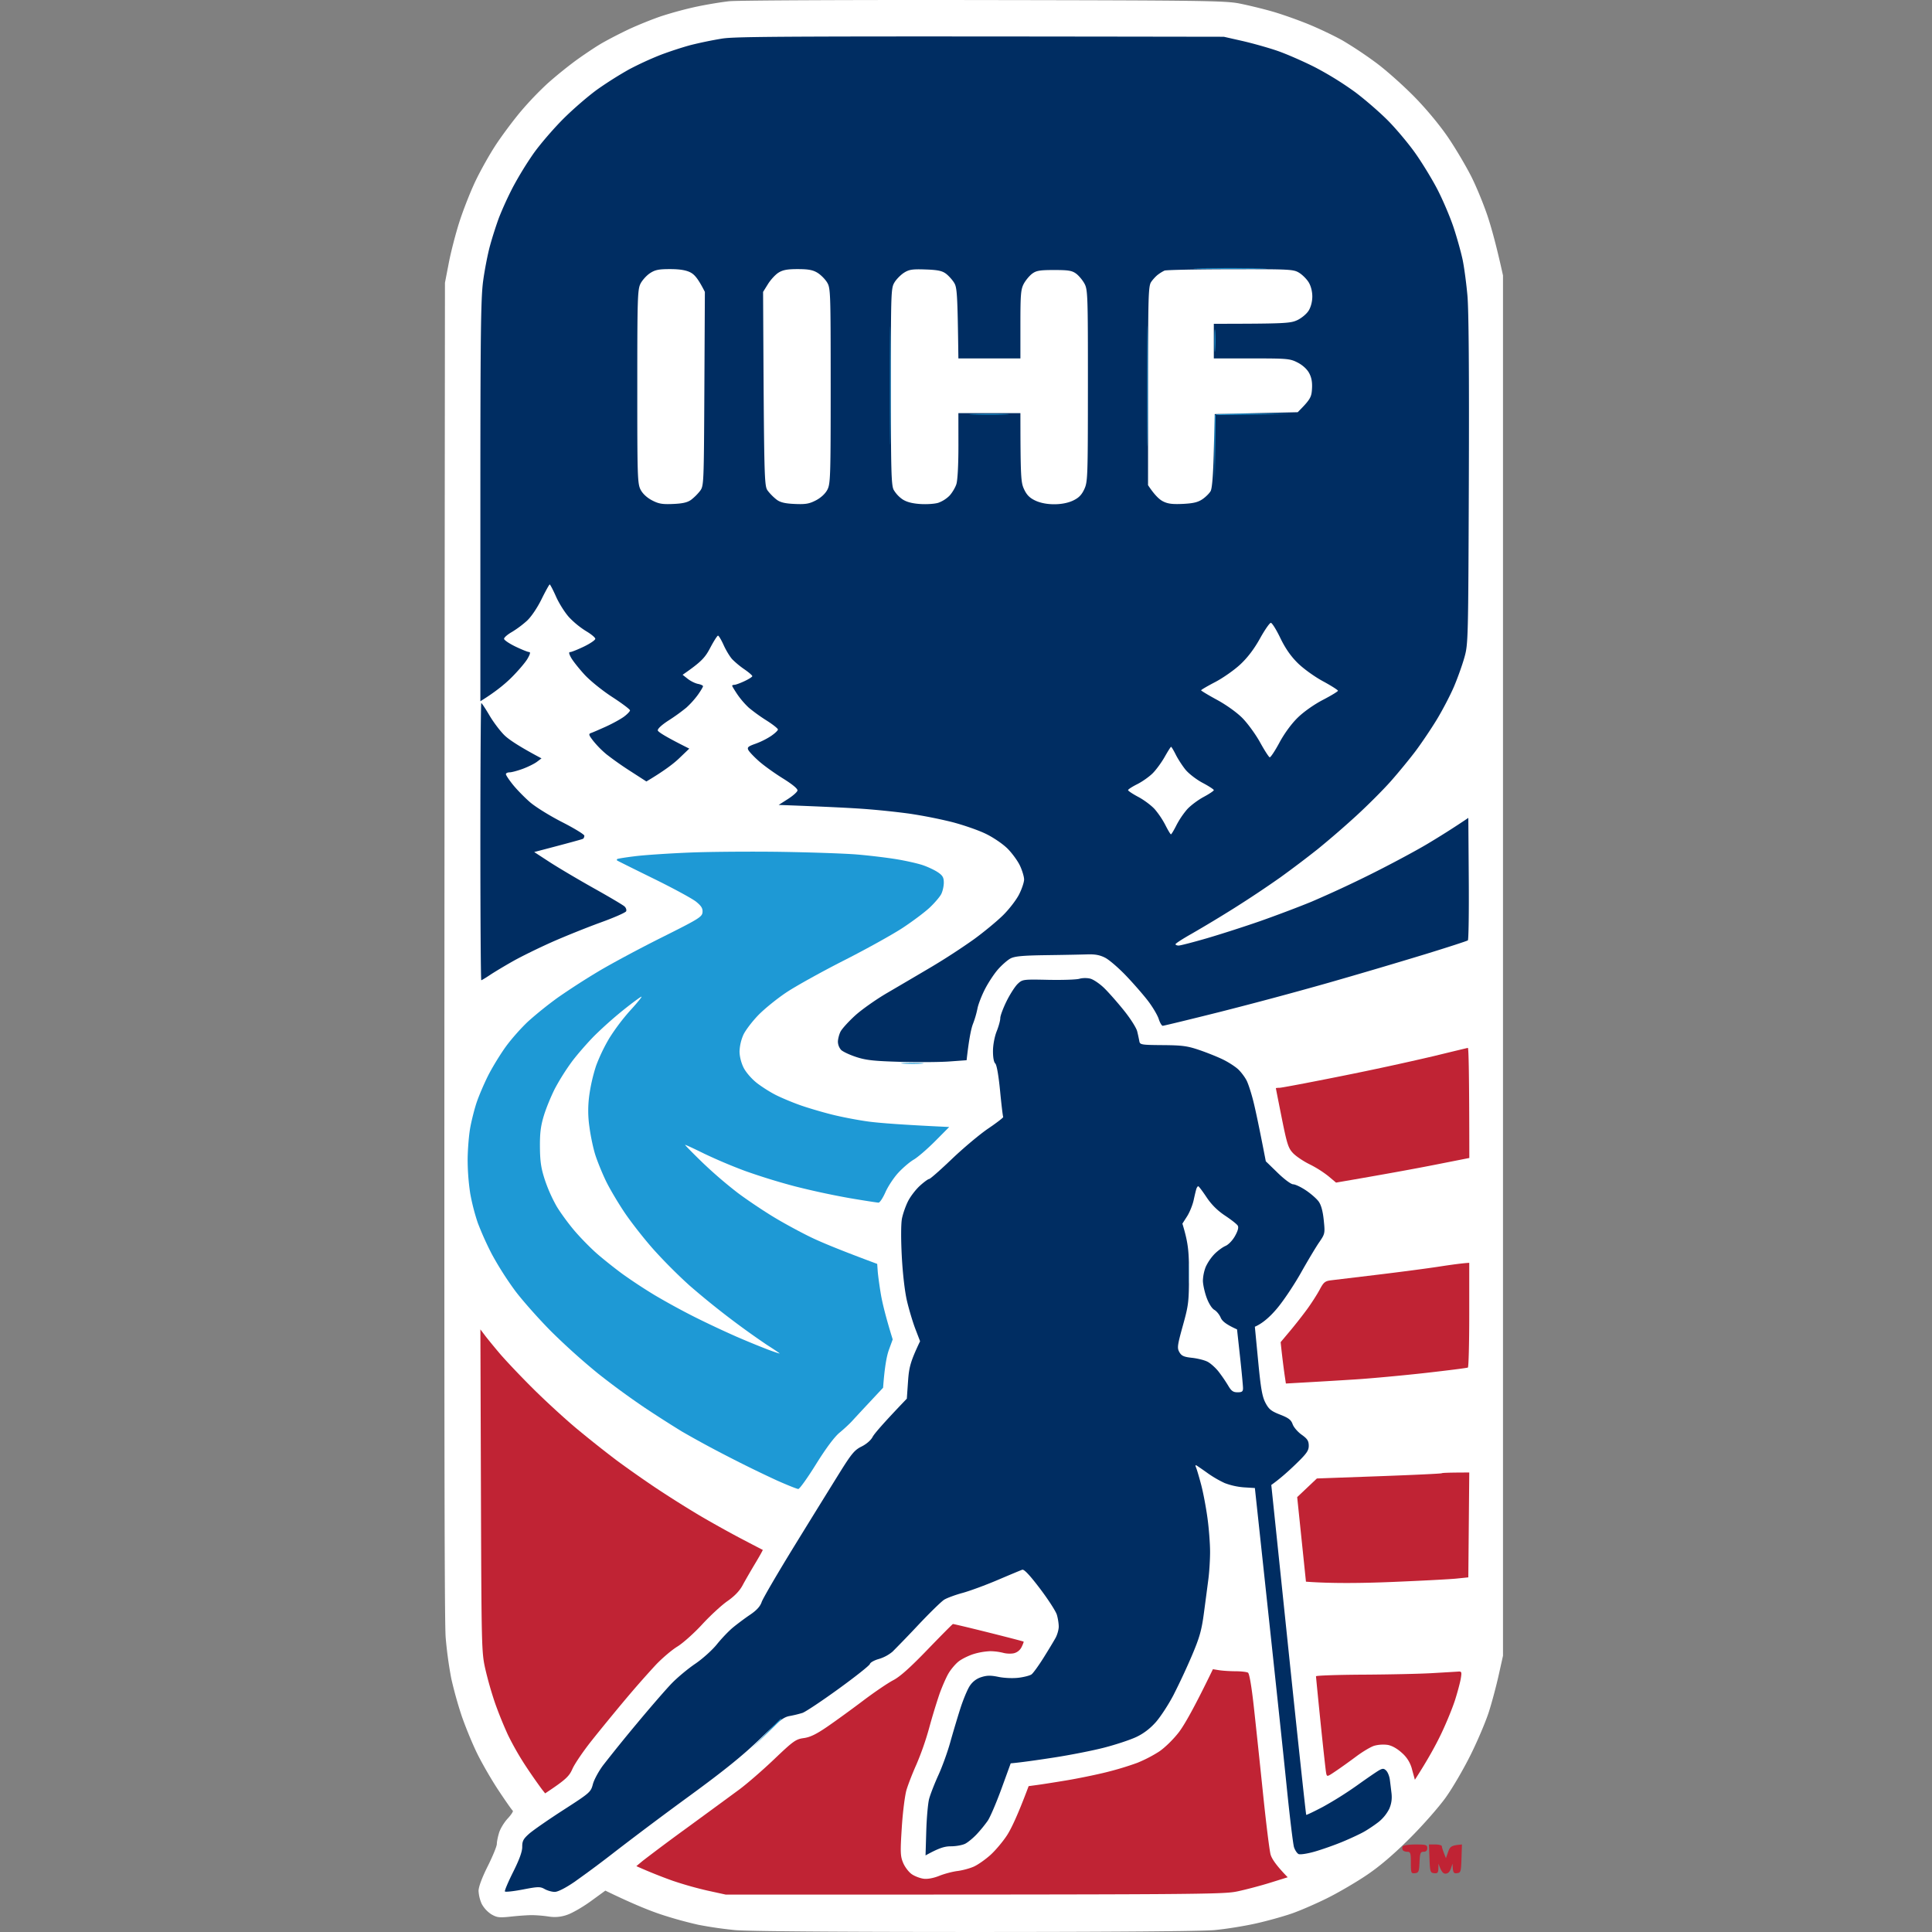
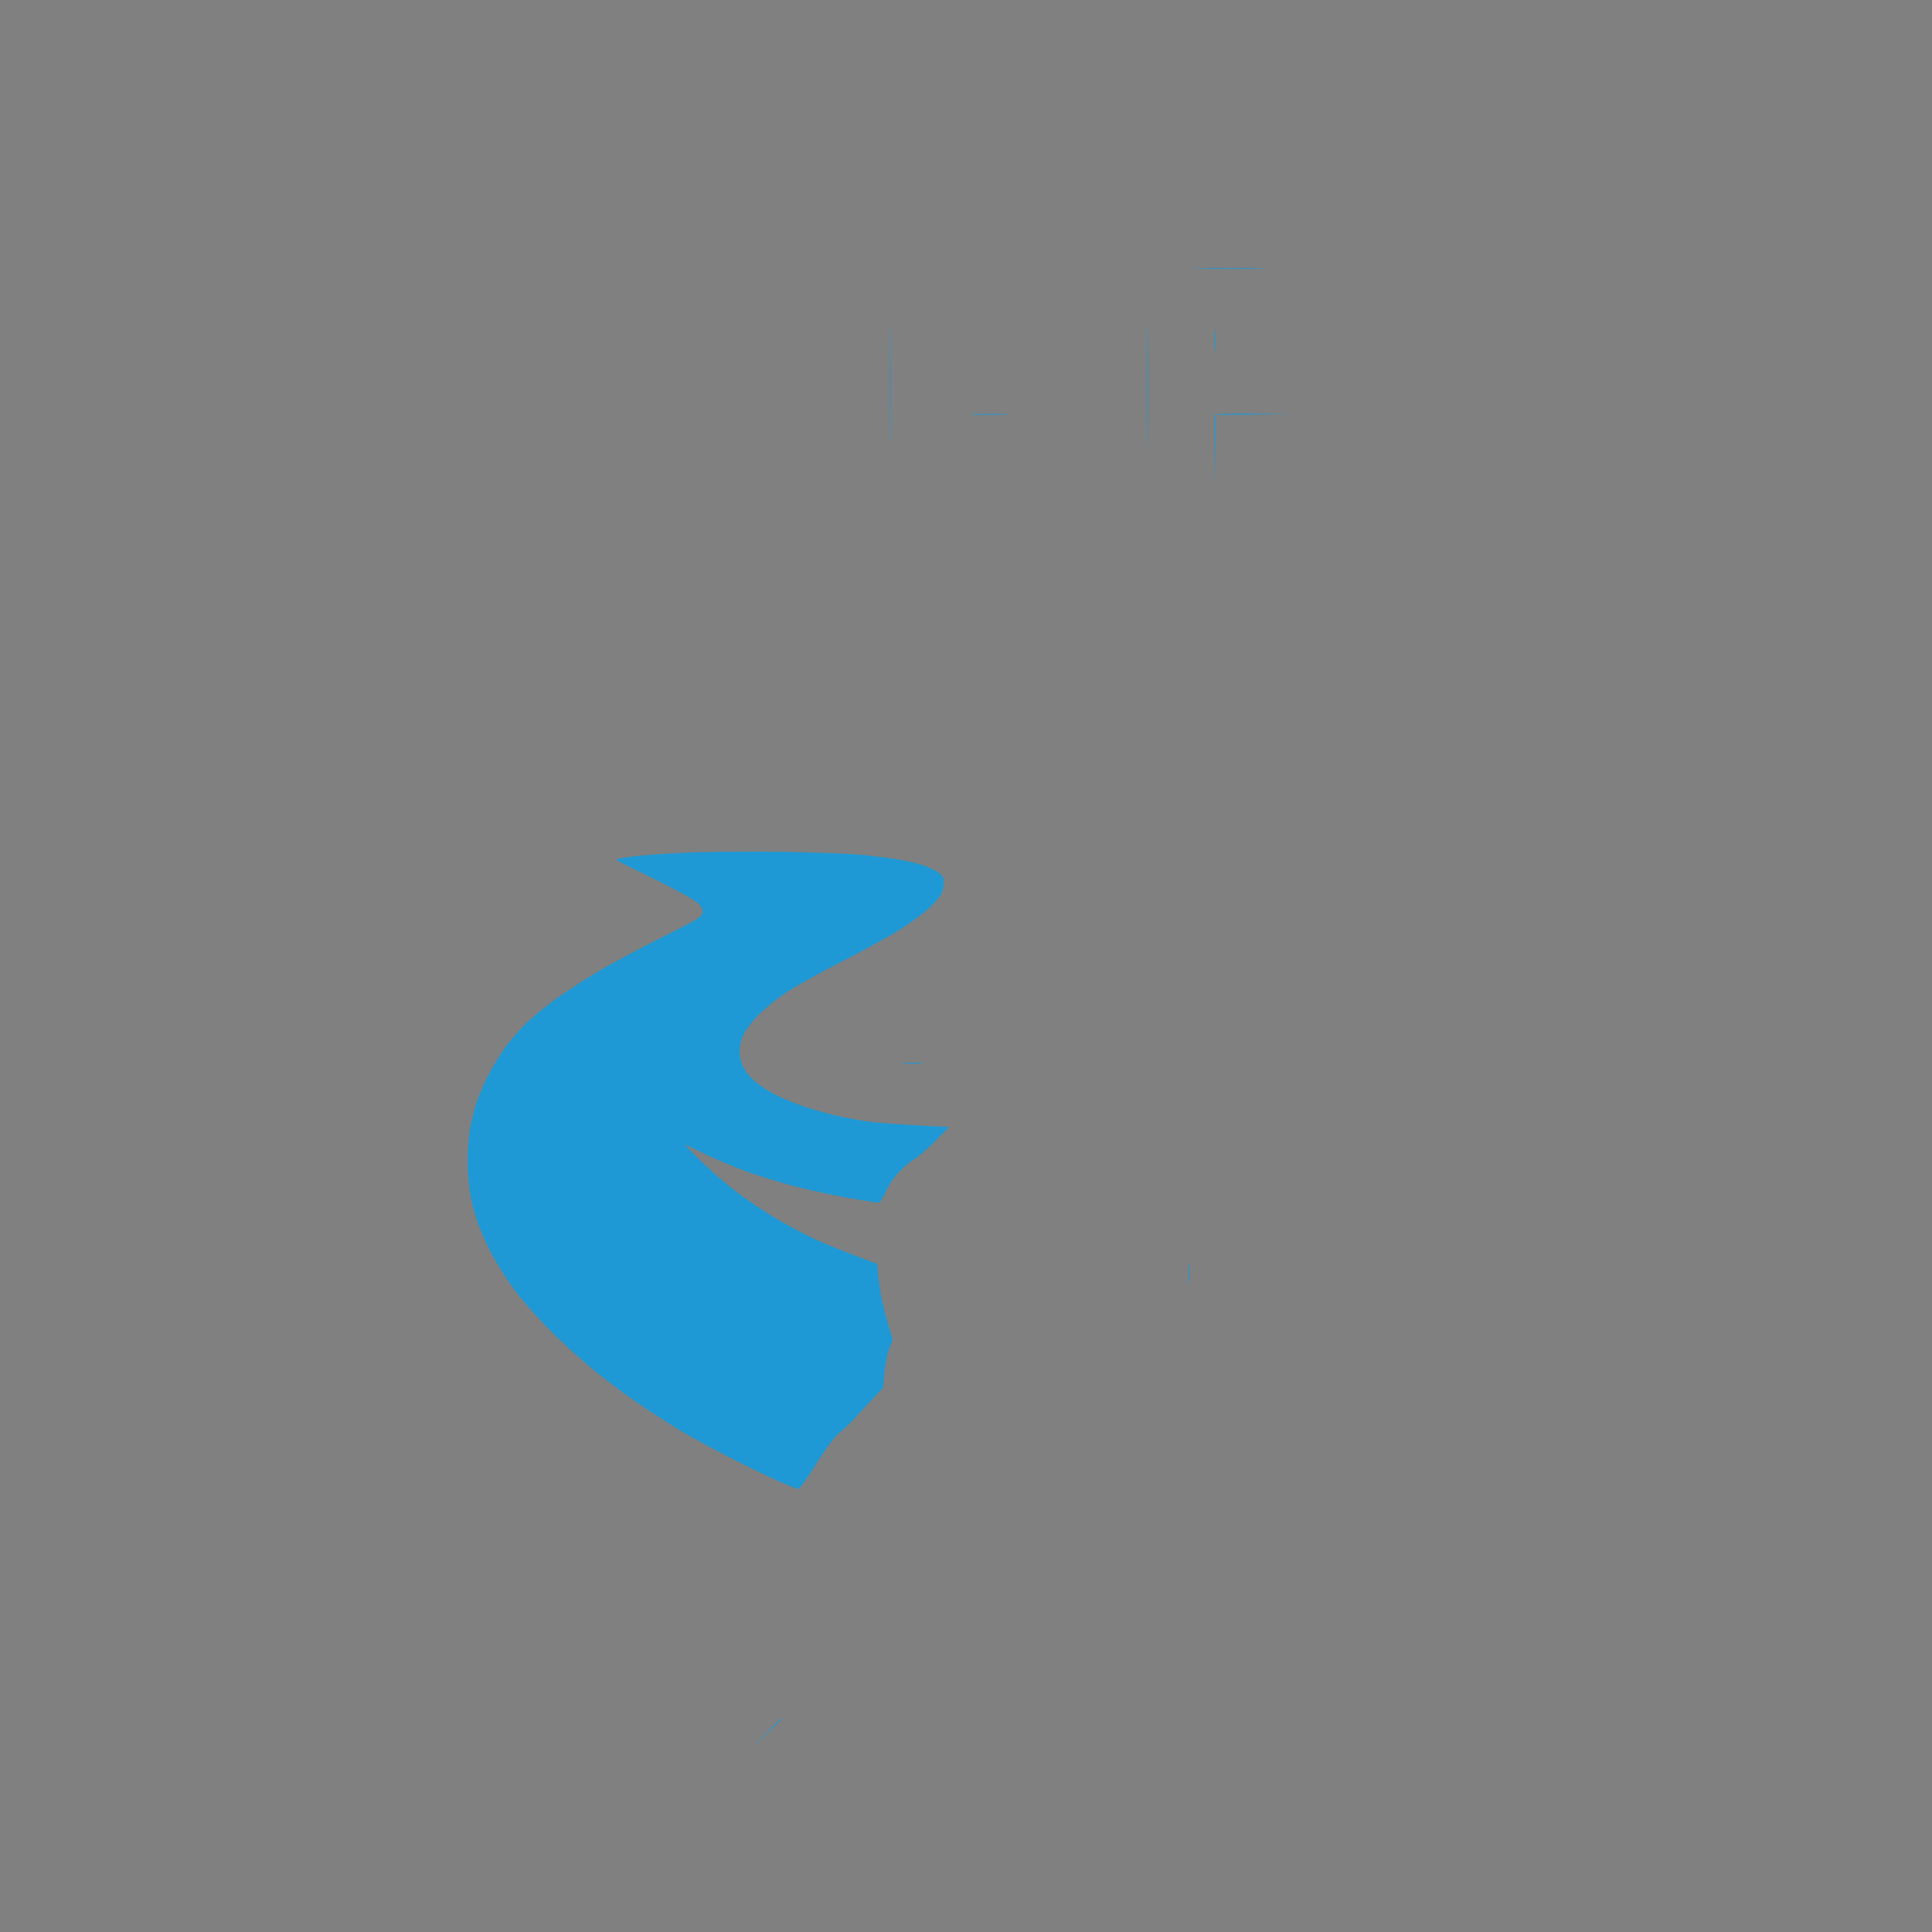
<svg xmlns="http://www.w3.org/2000/svg" width="100" height="100" fill="none">
  <rect width="100%" height="100%" fill="#808080" stroke="none" />
-   <path fill="#C02334" d="M72.6 95.753a.23.23 0 0 1 .006-.189c.028-.052.325-.094.66-.094.546 0 .61.02.61.189q0 .189-.19.188c-.164 0-.19.071-.212.543-.02.485-.046.546-.236.566-.199.022-.212-.01-.212-.542 0-.503-.021-.567-.19-.567-.103 0-.209-.042-.235-.094M74.23 96.956c-.198-.021-.215-.075-.24-.755l-.028-.731h.335c.184 0 .334.042.334.094s.047.212.21.614l.116-.33c.095-.275.165-.335.713-.378l-.024.731c-.021.68-.038.734-.236.755-.172.02-.213-.024-.227-.495l-.087.26c-.056.167-.154.259-.276.259s-.22-.092-.363-.52l-.007.26c-.007.212-.047.255-.22.236" />
-   <path fill="#fff" d="M36.055.345c.519-.111 1.284-.238 1.7-.282s6.343-.072 13.173-.06C62.161.02 63.423.037 64.148.18c.442.088 1.186.267 1.654.4.467.13 1.317.428 1.888.66.572.231 1.392.623 1.823.868a21 21 0 0 1 1.747 1.167c.53.396 1.431 1.203 2.004 1.793.635.656 1.31 1.478 1.735 2.112.382.57.907 1.463 1.167 1.982s.634 1.431.833 2.029c.198.596.459 1.532.796 3.067v71.443l-.22.99c-.121.546-.347 1.396-.503 1.889-.155.492-.576 1.49-.936 2.217-.358.727-.938 1.725-1.289 2.218-.35.495-1.187 1.448-1.866 2.125-.828.828-1.554 1.45-2.222 1.901-.544.37-1.459.905-2.03 1.191s-1.4.647-1.841.802-1.291.393-1.89.526c-.597.134-1.553.287-2.124.34-.649.062-5.309.099-12.418.099-7.14 0-11.767-.037-12.418-.098a21 21 0 0 1-1.889-.274 21 21 0 0 1-1.936-.536c-.597-.198-1.49-.557-2.88-1.233l-.756.55c-.415.302-.968.62-1.227.705a1.9 1.9 0 0 1-.945.087 7 7 0 0 0-.85-.073c-.207-.002-.695.031-1.085.073-.628.068-.746.054-1.04-.117a1.5 1.5 0 0 1-.495-.535 1.9 1.9 0 0 1-.165-.673c0-.207.175-.68.472-1.274.26-.519.473-1.039.474-1.156 0-.117.054-.38.118-.588.063-.206.264-.537.447-.733.182-.196.298-.377.26-.403-.04-.024-.374-.502-.744-1.06s-.877-1.439-1.127-1.958c-.25-.52-.606-1.39-.789-1.935a21 21 0 0 1-.523-1.887 21 21 0 0 1-.29-2.124c-.07-.848-.092-11.852-.037-70.121l.201-1.039c.11-.57.358-1.527.55-2.123.192-.598.559-1.532.816-2.076.258-.545.734-1.394 1.058-1.888.324-.493.91-1.279 1.303-1.746a17 17 0 0 1 1.41-1.47 23 23 0 0 1 1.406-1.14c.389-.283.963-.67 1.275-.858s.97-.531 1.463-.765c.494-.232 1.28-.549 1.747-.704a20 20 0 0 1 1.795-.483" />
-   <path fill="#002D62" fill-rule="evenodd" d="m63.346 1.903.945.214c.519.118 1.326.344 1.794.503.467.158 1.36.547 1.983.863a17 17 0 0 1 2.078 1.288c.519.39 1.284 1.054 1.7 1.475.415.42 1.04 1.164 1.388 1.652.349.488.867 1.334 1.152 1.878.284.545.665 1.438.847 1.982.181.545.394 1.31.475 1.699.08.39.19 1.217.246 1.84.068.747.093 4.013.073 9.58-.03 8.258-.034 8.462-.23 9.154-.11.39-.352 1.07-.54 1.51s-.587 1.205-.886 1.699c-.3.493-.8 1.234-1.11 1.647-.312.413-.885 1.11-1.274 1.55-.39.441-1.198 1.25-1.797 1.798a48 48 0 0 1-1.983 1.714 57 57 0 0 1-1.933 1.462 57 57 0 0 1-2.408 1.603 70 70 0 0 1-2.195 1.322c-.454.256-.826.497-.826.536-.001.038.073.07.164.07.09-.002.74-.169 1.44-.372.7-.204 1.934-.6 2.739-.88.804-.281 2.016-.738 2.691-1.016a60 60 0 0 0 3.07-1.424c1.013-.504 2.329-1.209 2.927-1.566s1.32-.806 2.124-1.35l.023 3.14c.013 1.725-.008 3.166-.047 3.199s-1.047.36-2.242.727a316 316 0 0 1-5.005 1.478 214 214 0 0 1-5.642 1.513c-1.545.387-2.852.704-2.904.704s-.146-.16-.208-.354-.307-.609-.543-.92-.749-.9-1.138-1.308c-.39-.409-.878-.83-1.086-.938-.278-.144-.528-.19-.944-.176-.312.01-1.268.029-2.125.04-1.222.018-1.62.056-1.842.174-.155.084-.446.34-.645.567-.2.228-.504.69-.676 1.028-.172.337-.343.783-.382.99a5 5 0 0 1-.235.803c-.091.234-.202.75-.328 1.876l-.897.065c-.494.036-1.641.043-2.55.018-1.347-.039-1.766-.084-2.266-.25-.338-.11-.69-.275-.782-.366a.67.67 0 0 1-.166-.423c.002-.143.062-.377.133-.52.07-.142.406-.514.745-.825.339-.312 1.09-.842 1.669-1.18.578-.338 1.613-.945 2.3-1.352a34 34 0 0 0 2.192-1.426c.52-.378 1.199-.94 1.51-1.247.312-.308.684-.79.828-1.075.144-.283.26-.632.26-.775 0-.142-.096-.461-.211-.708s-.402-.642-.637-.88c-.245-.246-.731-.579-1.136-.776-.39-.19-1.197-.469-1.795-.62a25 25 0 0 0-2.172-.425 42 42 0 0 0-2.313-.241c-.676-.05-1.95-.116-4.439-.208l.47-.3c.26-.166.486-.364.503-.443.02-.09-.25-.315-.755-.63-.431-.267-.992-.67-1.245-.896-.253-.224-.498-.483-.543-.573-.07-.138-.009-.191.366-.323a4 4 0 0 0 .807-.401c.197-.134.358-.286.358-.338s-.268-.264-.594-.47a9 9 0 0 1-.915-.66 4.3 4.3 0 0 1-.59-.687c-.148-.22-.27-.423-.27-.448s.053-.048.118-.048c.065-.001.299-.086.52-.19.22-.103.403-.219.405-.258.002-.038-.179-.196-.402-.349a4.6 4.6 0 0 1-.63-.519c-.125-.132-.326-.463-.449-.736s-.255-.495-.294-.494c-.038 0-.222.287-.406.637-.265.503-.448.714-1.426 1.39l.267.211c.147.116.384.232.527.26.142.027.26.08.262.12.001.038-.119.24-.267.448a4.6 4.6 0 0 1-.594.66 10 10 0 0 1-.914.66c-.353.227-.581.435-.566.52.014.078.386.322 1.63.942l-.52.498c-.285.275-.784.658-1.7 1.203l-.826-.533a17 17 0 0 1-1.24-.873 5 5 0 0 1-.684-.694c-.243-.316-.254-.36-.106-.413.09-.03.442-.183.78-.336.336-.154.75-.382.92-.508.169-.127.307-.272.307-.324s-.415-.364-.92-.692c-.517-.335-1.15-.847-1.441-1.165-.285-.312-.594-.702-.685-.865-.118-.213-.131-.297-.047-.296.065 0 .383-.127.708-.283.325-.157.59-.338.589-.403-.001-.066-.219-.246-.483-.401a4.5 4.5 0 0 1-.872-.712c-.215-.236-.518-.715-.674-1.065s-.305-.636-.33-.635-.218.347-.425.768c-.222.45-.534.91-.756 1.115a5.3 5.3 0 0 1-.78.58c-.223.127-.404.285-.402.35 0 .065.267.246.592.403.325.156.643.284.708.283q.117 0-.09.352c-.115.194-.487.63-.827.968s-.84.752-1.609 1.226V25.962c0-8.616.024-10.51.14-11.396.078-.584.24-1.422.363-1.864.12-.44.333-1.1.47-1.463a18 18 0 0 1 .701-1.533 18 18 0 0 1 1.065-1.744c.337-.48 1.04-1.297 1.56-1.817.522-.52 1.33-1.215 1.795-1.544a20 20 0 0 1 1.603-1.01 17 17 0 0 1 1.605-.74c.467-.18 1.19-.415 1.605-.524a21 21 0 0 1 1.606-.33c.705-.11 2.98-.13 25.97-.094M24.911 36.39c.026 0 .216.287.422.637.205.35.556.815.779 1.032s.745.574 1.916 1.194l-.236.178c-.13.098-.46.262-.732.363-.273.1-.581.183-.685.183s-.189.042-.189.094.163.296.361.543c.198.246.591.65.874.897.28.247 1.033.714 1.668 1.038.636.324 1.156.642 1.157.707 0 .065-.031.137-.07.16-.039.024-.623.188-2.526.685l.803.523c.442.287 1.462.89 2.266 1.342.805.45 1.528.877 1.605.95.078.07.117.185.084.252-.032.068-.626.329-1.322.58-.695.253-1.816.703-2.492 1.001-.675.3-1.588.746-2.03.995s-.983.574-1.204.722-.423.27-.449.27c-.025 0-.047-3.228-.047-7.173s.022-7.173.047-7.173m31.531 14.267c.162.045.479.26.706.48s.685.74 1.02 1.156c.336.415.647.904.692 1.085a10 10 0 0 1 .113.52c.03.176.11.189 1.21.197 1.016.008 1.282.044 1.912.26.402.138.955.36 1.228.496.273.135.616.358.764.496.147.137.344.398.437.58.092.18.256.691.363 1.132.108.44.294 1.308.631 3.05l.614.596c.344.336.697.597.803.595.104 0 .398.138.654.309s.554.431.661.577c.132.181.218.496.267.968.07.686.065.708-.237 1.148-.17.246-.595.958-.946 1.581s-.905 1.452-1.233 1.84c-.327.39-.719.762-1.15.949l.17 1.767c.135 1.417.21 1.847.377 2.167.176.335.297.434.758.614.437.17.57.27.65.496.054.156.264.4.465.543.296.21.367.319.37.566.001.259-.106.412-.685.971-.379.365-.815.755-1.254 1.066l.888 8.526c.488 4.688.903 8.535.92 8.548.018.014.405-.172.86-.411a19 19 0 0 0 1.765-1.109c.517-.37 1.037-.727 1.157-.792.18-.097.242-.093.359.024.078.078.16.28.184.448.023.169.063.498.09.731.032.29-.007.546-.12.803a2.1 2.1 0 0 1-.538.666c-.204.16-.541.387-.75.506-.207.12-.717.357-1.133.53-.415.172-1.063.4-1.44.508s-.75.164-.83.126c-.079-.04-.186-.199-.236-.354-.05-.156-.222-1.578-.382-3.162S66 86.748 64.952 77.02l-.567-.035a3.6 3.6 0 0 1-.992-.22 5.7 5.7 0 0 1-.85-.49 23 23 0 0 0-.564-.393c-.114-.073-.125-.054-.062.1.041.103.16.507.262.896.102.39.246 1.153.32 1.699.075.545.135 1.33.134 1.746 0 .415-.04 1.052-.088 1.415-.047.364-.15 1.149-.23 1.746-.12.905-.225 1.273-.626 2.218a35 35 0 0 1-.948 2.03c-.256.492-.668 1.123-.913 1.402-.296.335-.64.597-1.015.773-.311.147-1.054.393-1.652.548s-1.787.389-2.644.52c-.858.132-1.704.252-2.203.295l-.481 1.322c-.266.726-.584 1.47-.709 1.651a7 7 0 0 1-.565.692c-.186.199-.456.422-.599.495s-.472.134-.732.134c-.327 0-.602.073-1.322.472l.037-1.25c.02-.688.087-1.442.148-1.675.063-.234.277-.787.478-1.227.202-.441.478-1.206.615-1.7.137-.492.372-1.278.521-1.745s.371-.999.492-1.18c.144-.217.347-.372.593-.45.292-.094.489-.097.894-.013.293.06.745.08 1.038.044.286-.035.589-.114.672-.176s.36-.444.614-.848c.254-.405.536-.872.627-1.038s.165-.43.165-.586-.043-.432-.097-.613c-.054-.182-.448-.791-.874-1.354-.527-.694-.821-1.008-.918-.976-.078.027-.651.266-1.275.532s-1.44.566-1.818.669c-.376.102-.802.26-.948.35-.144.09-.744.675-1.331 1.298a65 65 0 0 1-1.342 1.392 2 2 0 0 1-.703.377c-.236.065-.446.181-.468.26-.02.078-.753.659-1.624 1.29-.873.633-1.714 1.193-1.87 1.244a6 6 0 0 1-.661.16c-.318.056-.567.25-1.561 1.211-.86.83-1.843 1.624-3.589 2.9a195 195 0 0 0-3.821 2.86 57 57 0 0 1-2.172 1.618c-.465.317-.856.515-1.016.514-.142 0-.376-.066-.519-.146-.236-.133-.34-.13-1.139.024-.483.092-.898.137-.92.098-.023-.038.17-.495.43-1.014.323-.646.471-1.055.467-1.298-.002-.294.058-.409.355-.672.197-.175.996-.73 1.775-1.232 1.374-.885 1.42-.925 1.526-1.333.06-.231.3-.675.534-.986a82 82 0 0 1 1.717-2.124c.712-.857 1.535-1.805 1.828-2.108s.841-.76 1.218-1.015.88-.708 1.12-1.006c.239-.298.614-.692.834-.873s.618-.48.886-.66c.34-.23.524-.432.601-.661.061-.181.83-1.498 1.708-2.926a976 976 0 0 1 2.32-3.754c.626-1.004.78-1.188 1.145-1.368.248-.123.482-.327.567-.493.08-.156.51-.665 1.772-1.982l.063-.897c.049-.716.117-1.014.623-2.076l-.244-.637c-.134-.35-.328-.998-.432-1.44-.114-.48-.221-1.406-.27-2.311-.047-.9-.044-1.692.008-1.959.048-.246.189-.65.313-.896.123-.247.4-.608.614-.803.213-.194.431-.353.483-.353s.583-.468 1.18-1.039c.598-.57 1.446-1.282 1.887-1.58.44-.299.784-.564.764-.59s-.093-.635-.162-1.355c-.079-.804-.175-1.348-.25-1.415-.074-.066-.12-.321-.117-.651.001-.314.084-.743.192-1.015.104-.26.188-.567.186-.684 0-.117.146-.51.325-.873s.44-.766.577-.897c.246-.232.273-.236 1.587-.208.736.014 1.461-.01 1.611-.056.154-.046.403-.047.567-.003" clip-rule="evenodd" />
-   <path fill="#C02334" d="M69.46 55.692a153 153 0 0 0 4.746-1.027c.935-.228 1.732-.42 1.77-.426.04-.007.073 1.273.076 5.698l-1.773.35c-.975.193-2.527.479-5.125.924l-.401-.336a5.7 5.7 0 0 0-.968-.611c-.312-.152-.694-.409-.85-.57-.252-.262-.317-.46-.59-1.818-.168-.839-.305-1.535-.306-1.549-.001-.013.084-.023.188-.023.103 0 1.559-.276 3.234-.612M71.326 65.976c1.117-.134 2.54-.321 3.164-.417.623-.096 1.228-.179 1.558-.195v2.69c0 1.478-.032 2.708-.071 2.73-.039.023-1.028.148-2.196.28-1.169.13-2.784.28-3.588.332s-1.952.121-3.636.215l-.068-.457a48 48 0 0 1-.203-1.685l.475-.566c.262-.311.663-.822.892-1.135s.52-.769.651-1.013c.21-.394.278-.45.614-.49zM25.125 86.41c-.2-.876-.204-1.092-.232-9.249l-.028-8.352.213.283c.116.156.462.58.77.944.306.363 1.092 1.192 1.746 1.843.654.649 1.678 1.588 2.275 2.084a61 61 0 0 0 2.03 1.612c.52.387 1.455 1.045 2.078 1.46a59 59 0 0 0 2.196 1.384c.584.346 1.562.892 2.172 1.212s1.12.585 1.135.59c.015.003-.165.325-.399.715s-.528.9-.652 1.133c-.15.277-.418.555-.774.802-.3.207-.89.75-1.31 1.207-.419.456-.997.971-1.282 1.146-.285.173-.796.607-1.133.964a52 52 0 0 0-1.565 1.78c-.522.622-1.305 1.577-1.738 2.123-.434.545-.881 1.203-.996 1.462-.168.382-.323.549-1.414 1.272l-.168-.212a29 29 0 0 1-.774-1.107 15 15 0 0 1-.98-1.699 21 21 0 0 1-.67-1.651 19 19 0 0 1-.5-1.746M71.373 76.409c1.766-.064 3.229-.133 3.25-.154.022-.02.352-.038 1.426-.038L76 81.644l-.613.063c-.338.035-1.847.114-3.353.176s-3.12.083-4.438-.016l-.454-4.376 1.02-.966zM46.24 86.964c.336-.172.882-.66 1.76-1.572.702-.727 1.297-1.327 1.323-1.333s.854.192 1.841.438c.987.247 1.806.46 1.818.473s-.034.141-.106.284a.61.61 0 0 1-.401.319c-.15.033-.4.022-.555-.024a3 3 0 0 0-.661-.084 3.5 3.5 0 0 0-.85.143c-.26.079-.61.25-.78.38-.167.127-.41.413-.539.634-.127.221-.34.709-.472 1.086a33 33 0 0 0-.529 1.746 15 15 0 0 1-.65 1.863c-.199.441-.43 1.036-.517 1.322-.085.286-.196 1.166-.246 1.958-.082 1.288-.074 1.48.073 1.83.092.217.293.478.449.584s.432.21.614.232c.202.026.514-.033.803-.15.26-.105.684-.218.944-.25.26-.033.642-.136.85-.23s.59-.362.85-.595.65-.696.866-1.028c.216-.334.556-1.04 1.117-2.54l.425-.058c.234-.03.914-.137 1.51-.236.598-.099 1.533-.29 2.078-.425a16 16 0 0 0 1.606-.485 7 7 0 0 0 1.133-.585c.295-.197.736-.628 1.023-1 .276-.361.786-1.242 1.763-3.263l.33.053c.182.028.565.052.85.053s.571.034.635.073c.072.042.187.716.303 1.768.103.934.317 2.952.475 4.483s.334 2.953.392 3.161c.06.215.275.55.886 1.178l-.897.28c-.493.154-1.258.356-1.7.45-.748.157-1.662.168-26.488.168l-.945-.207a19 19 0 0 1-1.794-.507 26 26 0 0 1-1.889-.76l.33-.275a103 103 0 0 1 2.303-1.717c1.084-.793 2.295-1.68 2.692-1.973.395-.292 1.208-.997 1.805-1.566.996-.95 1.124-1.041 1.535-1.097.331-.045.653-.202 1.227-.597.43-.295 1.263-.9 1.852-1.345s1.292-.92 1.558-1.057M70.547 86.68c1.338-.007 2.942-.042 3.565-.078s1.23-.072 1.346-.08c.194-.017.207.012.156.336-.03.195-.162.694-.293 1.11-.13.414-.46 1.221-.734 1.792s-.69 1.336-1.353 2.36l-.143-.52a1.65 1.65 0 0 0-.53-.872c-.242-.222-.516-.376-.74-.413a1.8 1.8 0 0 0-.684.043c-.181.054-.606.306-.944.56-.337.251-.815.594-1.063.759-.445.3-.448.3-.49.089-.023-.117-.15-1.274-.284-2.572-.132-1.298-.24-2.392-.24-2.43s1.094-.077 2.43-.084" />
  <path fill="#1E99D5" fill-rule="evenodd" d="M40.446 44.092c1.532.024 3.296.085 3.919.137s1.536.162 2.03.243 1.11.22 1.37.309c.26.088.61.253.779.367.248.168.307.271.307.538 0 .182-.06.448-.132.59-.072.143-.338.454-.59.693s-.884.713-1.403 1.055c-.52.342-1.88 1.097-3.022 1.677-1.143.58-2.48 1.322-2.975 1.648-.494.327-1.158.864-1.478 1.193-.319.33-.67.79-.777 1.025a2.4 2.4 0 0 0-.196.85c-.001.251.085.595.21.845.12.239.416.581.683.79.26.203.706.486.992.628.285.144.838.375 1.227.514.39.14 1.133.36 1.653.491.52.132 1.39.298 1.936.37.545.071 1.702.164 4.152.278l-.73.735c-.402.404-.9.834-1.109.955-.207.121-.568.43-.802.685s-.531.707-.661 1.002-.29.537-.355.538c-.065 0-.745-.105-1.51-.235a41 41 0 0 1-2.81-.606 33 33 0 0 1-2.597-.802 27 27 0 0 1-2.125-.9c-.519-.257-.955-.458-.97-.447-.014.01.39.422.899.915a23 23 0 0 0 1.82 1.567c.492.369 1.342.939 1.887 1.267.545.329 1.417.8 1.936 1.049.52.249 1.497.657 3.4 1.363l.026.373c.015.206.087.736.16 1.176.074.441.242 1.153.616 2.36l-.197.542c-.109.299-.22.861-.3 1.959l-.672.719c-.37.395-.783.84-.919.99-.135.15-.432.427-.66.614-.268.221-.7.8-1.218 1.631-.44.71-.855 1.288-.92 1.287s-.554-.197-1.087-.433a63 63 0 0 1-2.573-1.258 54 54 0 0 1-2.36-1.282 66 66 0 0 1-1.937-1.239 41 41 0 0 1-2.408-1.764 35 35 0 0 1-2.398-2.152c-.644-.645-1.494-1.602-1.89-2.126a17 17 0 0 1-1.203-1.888 16 16 0 0 1-.737-1.64 11 11 0 0 1-.388-1.51 12 12 0 0 1-.134-1.746c.003-.52.062-1.263.132-1.652.071-.39.221-.983.335-1.321s.377-.953.584-1.369c.208-.415.619-1.09.913-1.5.296-.41.834-1.017 1.198-1.349a20 20 0 0 1 1.51-1.21 38 38 0 0 1 2.077-1.34c.674-.405 2.162-1.202 3.306-1.773 1.907-.953 2.08-1.06 2.102-1.298.017-.2-.057-.325-.33-.547-.195-.158-1.183-.695-2.196-1.192-1.014-.498-1.864-.92-1.89-.94-.025-.018-.025-.053 0-.076.026-.022.451-.09.945-.15.494-.061 1.769-.145 2.833-.188 1.064-.042 3.19-.058 4.722-.035m6.752 10.926c.52-.002.754.015.52.033-.235.02-.66.02-.945.001s-.094-.035.425-.035m-6.778 33.94c.014 0 .026.01.027.024 0 .013-.35.363-1.56 1.533l.754-.778c.414-.429.765-.779.78-.779m23.257-75.081c1.687 0 2.368.012 1.51.028-.857.015-2.237.015-3.068 0-.831-.016-.13-.028 1.558-.028m-4.273 3.59c.015 1.402.015 3.674 0 5.05-.016 1.375-.027.229-.027-2.548s.011-3.903.027-2.501m-13.316 0c.015 1.35.015 3.58 0 4.956-.015 1.375-.026.27-.026-2.454 0-2.726.011-3.85.026-2.501m16.808-.33c.02.234.02.658 0 .944-.018.285-.034.095-.034-.424-.001-.52.015-.753.034-.52M51.21 21.424c.91 0 1.27.014.803.031s-1.212.018-1.653 0c-.44-.017-.058-.03.85-.03m15.63.005-3.92.05-.042 3.446-.02-1.648c-.01-.907-.001-1.704.02-1.77.03-.095.47-.117 3.961-.078m-5.266 44.078c.019.259.019.641-.001.849s-.036-.005-.036-.472.017-.637.037-.377" clip-rule="evenodd" />
-   <path fill="#fff" d="M33.15 14.686c.092-.18.312-.425.49-.543.265-.176.453-.214 1.039-.214.49 0 .818.052 1.045.165.216.108.405.312.76 1.015l-.026 5.019c-.026 4.947-.028 5.021-.226 5.285a2.7 2.7 0 0 1-.456.454c-.187.138-.437.197-.933.218-.56.025-.749-.007-1.095-.188-.26-.135-.484-.344-.59-.549-.161-.307-.173-.67-.172-5.332 0-4.573.014-5.03.165-5.33M39.75 14.703c.139-.224.384-.49.545-.591.224-.14.46-.184 1-.183.542 0 .782.045 1.016.189.169.103.392.326.496.495.182.296.188.476.189 5.356 0 4.707-.012 5.072-.172 5.38-.107.204-.332.413-.59.548-.347.18-.535.213-1.096.188-.496-.021-.746-.08-.933-.218a2.7 2.7 0 0 1-.456-.454c-.197-.263-.2-.338-.252-10.304zM46.3 14.613c.105-.169.328-.393.497-.5.258-.163.432-.189 1.11-.165.625.021.858.07 1.054.217.138.104.33.316.425.472.15.244.176.53.22 3.916h3.21v-1.77c0-1.552.022-1.81.177-2.1.099-.18.293-.414.433-.518.212-.158.402-.189 1.138-.189s.925.031 1.138.189c.14.104.334.338.432.519.167.311.178.613.176 5.285-.002 4.743-.01 4.972-.189 5.356-.14.298-.29.449-.59.589-.26.12-.6.186-.967.186s-.708-.066-.968-.186c-.298-.14-.45-.291-.59-.59-.165-.354-.186-.604-.19-3.94h-3.21l.002 1.676c0 1.015-.042 1.805-.108 2.005-.06.181-.22.448-.356.593a1.6 1.6 0 0 1-.577.366c-.181.058-.606.086-.944.063-.421-.029-.71-.107-.92-.249a1.56 1.56 0 0 1-.45-.49c-.12-.241-.141-1.035-.141-5.355 0-4.904.007-5.084.189-5.38M59.94 14.212a2 2 0 0 1 .334-.206c.08-.035 1.61-.067 3.403-.07 3.096-.006 3.273.003 3.565.182.169.103.392.326.495.495.115.187.188.472.188.732 0 .259-.073.544-.187.73-.106.172-.367.39-.59.495-.36.166-.61.186-4.321.19v1.793h1.96c1.848-.002 1.982.01 2.377.212.258.132.486.34.596.543.126.233.17.476.148.823-.025.425-.078.542-.74 1.206l-4.294.095-.047 1.887c-.031 1.252-.087 1.96-.165 2.1-.066.117-.256.306-.425.421-.233.158-.48.216-1.016.242-.547.025-.782-.006-1.036-.138-.18-.094-.426-.32-.763-.832l.002-5.143c.001-4.693.016-5.164.163-5.38.089-.129.247-.299.352-.377M64.192 34.396c.382-.356.72-.801 1.023-1.345.248-.447.502-.813.564-.813s.281.35.487.778c.257.535.538.941.9 1.3.295.292.865.704 1.306.943.43.233.781.456.78.494-.003.039-.352.251-.777.472-.457.237-.992.614-1.305.92-.326.318-.693.82-.95 1.298-.23.428-.456.768-.501.755-.046-.013-.272-.363-.501-.779-.23-.415-.64-.977-.909-1.25-.285-.289-.836-.684-1.315-.944-.453-.246-.824-.47-.825-.495 0-.026.326-.217.725-.425.4-.208.983-.617 1.298-.909M59.663 40.024c.182-.181.461-.565.622-.85s.309-.519.33-.519.13.18.24.401.337.572.504.78c.169.207.567.514.886.683s.582.34.582.378c-.001.039-.238.198-.529.354-.29.156-.672.442-.85.637a4.4 4.4 0 0 0-.557.826c-.13.26-.258.471-.283.471-.026 0-.153-.212-.284-.471a4.5 4.5 0 0 0-.552-.826c-.175-.195-.557-.481-.85-.637-.294-.156-.533-.315-.533-.354s.212-.177.472-.307.621-.385.802-.566M30.766 53.611a21 21 0 0 1 1.511-1.344c.468-.373.884-.678.925-.68.041-.001-.214.313-.567.698a11 11 0 0 0-1.09 1.44 9 9 0 0 0-.694 1.446 9 9 0 0 0-.348 1.51 5.8 5.8 0 0 0 .006 1.652c.06.467.2 1.125.31 1.463s.352.932.539 1.321c.186.39.626 1.133.975 1.652.35.519 1.033 1.388 1.518 1.93a27 27 0 0 0 1.826 1.828 42 42 0 0 0 4.013 3.08c.339.216.636.416.661.444.026.026-.25-.064-.613-.201a45 45 0 0 1-1.653-.68 53 53 0 0 1-2.125-1 37 37 0 0 1-2.077-1.135 27 27 0 0 1-1.653-1.087c-.39-.285-.982-.756-1.316-1.046s-.865-.831-1.18-1.201-.734-.943-.93-1.274a8 8 0 0 1-.602-1.357c-.196-.598-.249-.952-.255-1.699-.006-.734.041-1.1.211-1.652.12-.388.383-1.025.586-1.415a12 12 0 0 1 .866-1.366c.272-.362.793-.959 1.156-1.327M61.786 62.108c.056-.26.12-.525.144-.59s.065-.118.092-.118.22.255.427.566c.254.382.566.692.953.95.317.21.615.443.661.519.059.091.014.265-.137.537-.126.227-.34.452-.496.518-.15.064-.409.256-.575.425a2.5 2.5 0 0 0-.448.661 2.2 2.2 0 0 0-.145.708c.001.194.086.588.189.873.11.305.275.568.4.639.117.066.265.246.33.401.075.177.253.343.848.612l.155 1.415c.085.779.154 1.511.154 1.628 0 .173-.053.213-.283.213-.228 0-.324-.07-.49-.354a8 8 0 0 0-.495-.721c-.16-.202-.418-.432-.574-.51-.156-.08-.515-.169-.799-.2-.42-.045-.542-.1-.652-.292-.123-.214-.106-.342.178-1.368.296-1.062.316-1.226.319-2.643.002-1.196-.033-1.627-.341-2.642l.242-.378c.133-.207.288-.59.343-.85" />
</svg>